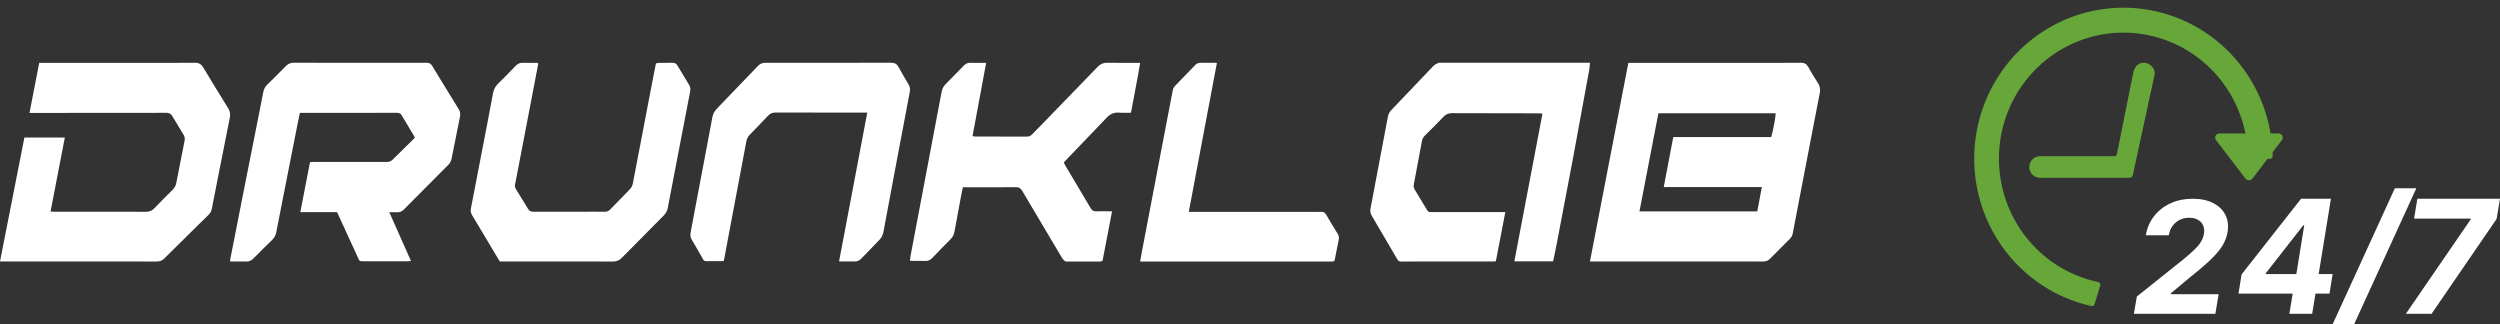
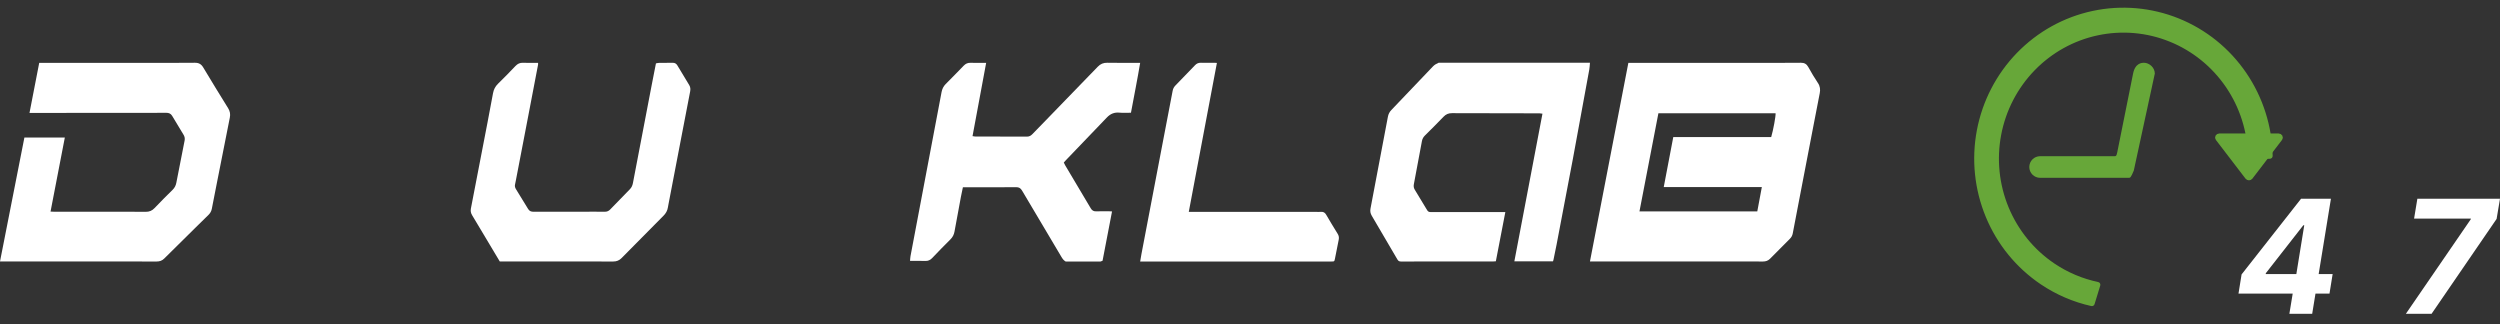
<svg xmlns="http://www.w3.org/2000/svg" width="239" height="31" viewBox="0 0 239 31" fill="none">
  <rect x="0" y="0" width="239" height="31" fill="#333333" stroke="none" />
  <g id="Logo">
    <path d="M152 6C151.979 6.218 151.975 6.44 151.935 6.654C151.416 9.5 150.899 12.346 150.368 15.188C149.856 17.923 149.33 20.654 148.808 23.387C148.717 23.863 148.616 24.337 148.518 24.811C148.506 24.868 148.486 24.923 148.468 24.985H144.772C145.669 20.271 146.562 15.579 147.459 10.869C147.358 10.856 147.277 10.843 147.195 10.836C147.146 10.831 147.096 10.834 147.046 10.834C144.303 10.83 141.559 10.831 138.816 10.818C138.483 10.816 138.233 10.918 137.999 11.163C137.418 11.773 136.819 12.363 136.222 12.956C136.072 13.104 135.977 13.272 135.938 13.481C135.682 14.861 135.426 16.242 135.163 17.62C135.125 17.819 135.157 17.983 135.262 18.152C135.658 18.793 136.049 19.436 136.431 20.085C136.516 20.229 136.61 20.275 136.77 20.274C139.039 20.269 141.309 20.271 143.578 20.271H143.911C143.605 21.854 143.307 23.404 143.003 24.979C142.918 24.985 142.838 24.995 142.757 24.995C139.815 24.996 136.872 24.995 133.928 25C133.764 25 133.673 24.944 133.591 24.804C132.777 23.407 131.958 22.013 131.138 20.62C131.01 20.404 130.972 20.186 131.02 19.937C131.578 17.012 132.132 14.087 132.683 11.161C132.731 10.907 132.838 10.7 133.013 10.518C134.34 9.131 135.665 7.742 136.989 6.351C137.144 6.187 137.332 6.087 137.531 6C142.354 6 147.177 6 151.999 6L152 6Z" fill="white" />
    <path d="M101.875 25C101.704 24.903 101.589 24.757 101.488 24.587C100.252 22.5 99.012 20.415 97.773 18.329C97.746 18.286 97.719 18.243 97.694 18.199C97.573 17.991 97.398 17.891 97.158 17.895C96.743 17.902 96.328 17.9 95.912 17.9C94.724 17.901 93.536 17.9 92.348 17.9C92.257 17.9 92.167 17.9 92.054 17.9C91.99 18.209 91.922 18.504 91.866 18.803C91.658 19.913 91.45 21.023 91.251 22.135C91.198 22.431 91.076 22.671 90.862 22.883C90.271 23.468 89.692 24.066 89.117 24.669C88.929 24.866 88.723 24.958 88.453 24.947C88.063 24.932 87.672 24.943 87.282 24.942C87.2 24.942 87.118 24.942 87 24.942C87.015 24.778 87.016 24.636 87.042 24.499C87.683 21.102 88.327 17.706 88.971 14.309C89.319 12.473 89.668 10.637 90.014 8.801C90.07 8.509 90.189 8.256 90.398 8.045C90.978 7.46 91.559 6.875 92.129 6.28C92.318 6.083 92.524 5.993 92.794 6.004C93.192 6.019 93.591 6.008 93.99 6.008C94.071 6.008 94.154 6.008 94.277 6.008C93.854 8.355 93.4 10.666 92.974 13.014C93.084 13.029 93.169 13.052 93.256 13.052C94.901 13.055 96.546 13.054 98.191 13.06C98.401 13.06 98.554 12.97 98.694 12.825C99.12 12.384 99.55 11.946 99.978 11.505C101.636 9.797 103.296 8.093 104.947 6.378C105.206 6.109 105.485 5.993 105.854 6C106.801 6.019 107.748 6.007 108.695 6.008C108.785 6.008 108.876 6.008 109 6.008C108.731 7.612 108.416 9.178 108.12 10.777C107.748 10.777 107.39 10.806 107.039 10.77C106.552 10.72 106.163 10.869 105.826 11.223C104.525 12.585 103.217 13.941 101.913 15.3C101.843 15.373 101.778 15.449 101.698 15.538C101.745 15.632 101.785 15.724 101.835 15.809C102.647 17.175 103.463 18.538 104.271 19.907C104.397 20.121 104.549 20.215 104.797 20.205C105.22 20.188 105.645 20.199 106.068 20.2C106.142 20.2 106.215 20.207 106.311 20.212C106.007 21.796 105.706 23.362 105.404 24.929C105.337 24.954 105.276 24.977 105.215 25L101.875 25Z" fill="white" />
    <path d="M155.672 6.007H156.026C160.186 6.007 164.346 6.007 168.507 6.007C169.729 6.007 170.952 6.013 172.174 6C172.504 5.997 172.71 6.121 172.871 6.407C173.161 6.927 173.463 7.444 173.795 7.937C174.006 8.249 174.035 8.564 173.968 8.909C173.745 10.064 173.52 11.218 173.297 12.373C172.917 14.348 172.537 16.323 172.157 18.298C171.9 19.637 171.643 20.976 171.387 22.315C171.35 22.514 171.26 22.682 171.116 22.825C170.478 23.463 169.842 24.103 169.207 24.744C169.021 24.931 168.798 25.001 168.538 25C167.494 24.995 166.45 24.994 165.405 24.994C161.058 24.994 156.711 24.994 152.364 24.994H152C153.227 18.654 154.446 12.347 155.672 6.007ZM156.734 20.21H167.997C168.141 19.44 168.284 18.677 168.432 17.883H159.054C159.36 16.278 159.661 14.701 159.965 13.105H169.326C169.526 12.424 169.771 11.094 169.746 10.828H158.543C157.941 13.953 157.34 17.063 156.733 20.21H156.734Z" fill="white" />
-     <path d="M37.217 20.29C37.914 21.858 38.597 23.392 39.29 24.95C39.199 24.96 39.133 24.974 39.068 24.974C37.576 24.975 36.084 24.972 34.591 24.978C34.423 24.979 34.349 24.913 34.285 24.773C33.646 23.372 33.002 21.974 32.359 20.575C32.317 20.483 32.272 20.391 32.22 20.28H28.712C29.022 18.673 29.328 17.093 29.636 15.498C29.812 15.491 29.966 15.478 30.121 15.478C32.333 15.478 34.546 15.48 36.758 15.481C36.845 15.481 36.932 15.481 37.019 15.48C37.219 15.478 37.391 15.407 37.532 15.268C38.202 14.611 38.87 13.953 39.538 13.294C39.58 13.253 39.617 13.206 39.661 13.156C39.627 13.09 39.599 13.028 39.564 12.971C39.178 12.324 38.785 11.68 38.407 11.028C38.303 10.848 38.178 10.786 37.97 10.786C34.976 10.792 31.983 10.79 28.989 10.79C28.887 10.79 28.785 10.79 28.666 10.79C28.589 11.163 28.515 11.512 28.446 11.861C27.987 14.188 27.528 16.515 27.07 18.841C26.851 19.955 26.627 21.067 26.416 22.182C26.36 22.478 26.239 22.723 26.018 22.936C25.405 23.529 24.802 24.129 24.202 24.735C24.02 24.919 23.819 25.006 23.556 25C23.046 24.988 22.535 24.996 22 24.996C22.005 24.912 22 24.848 22.013 24.786C22.427 22.677 22.841 20.567 23.258 18.458C23.737 16.04 24.218 13.622 24.698 11.204C24.856 10.409 25.016 9.615 25.167 8.819C25.223 8.523 25.351 8.28 25.572 8.067C26.166 7.492 26.751 6.909 27.327 6.317C27.539 6.099 27.766 5.999 28.081 6C32.315 6.009 36.549 6.01 40.783 6.003C41.043 6.002 41.189 6.083 41.321 6.301C42.158 7.687 43.008 9.066 43.858 10.444C43.995 10.668 44.03 10.892 43.976 11.152C43.7 12.489 43.437 13.828 43.172 15.167C43.128 15.392 43.033 15.582 42.868 15.748C41.446 17.173 40.027 18.601 38.609 20.03C38.421 20.219 38.207 20.312 37.934 20.293C37.711 20.279 37.487 20.29 37.217 20.29Z" fill="white" />
    <path d="M2.82 10.794C3.134 9.179 3.438 7.608 3.749 6.011H4.092C7.402 6.011 10.713 6.011 14.024 6.011C15.558 6.01 17.093 6.015 18.626 6C19 5.996 19.237 6.126 19.427 6.444C20.21 7.752 21.006 9.052 21.811 10.347C21.99 10.636 22.038 10.915 21.971 11.246C21.555 13.311 21.151 15.379 20.743 17.445C20.578 18.282 20.408 19.118 20.251 19.956C20.206 20.195 20.096 20.384 19.924 20.551C19.522 20.939 19.124 21.332 18.727 21.725C17.716 22.721 16.704 23.716 15.699 24.718C15.495 24.921 15.262 25 14.977 25C12.403 24.995 9.829 24.996 7.255 24.996C4.949 24.995 2.644 24.996 0.338 24.996H0C0.782 21.026 1.557 17.088 2.333 13.148H6.198C5.742 15.51 5.29 17.852 4.831 20.228C4.945 20.233 5.043 20.24 5.142 20.24C6.728 20.241 8.314 20.24 9.9 20.241C11.244 20.241 12.587 20.237 13.93 20.25C14.278 20.253 14.538 20.143 14.776 19.892C15.338 19.299 15.917 18.723 16.499 18.149C16.697 17.954 16.809 17.736 16.86 17.462C17.113 16.122 17.379 14.783 17.648 13.445C17.689 13.238 17.655 13.06 17.547 12.883C17.182 12.283 16.816 11.684 16.46 11.079C16.33 10.859 16.142 10.783 15.898 10.784C15.387 10.787 14.876 10.788 14.364 10.789C10.611 10.791 6.858 10.793 3.105 10.795C3.028 10.795 2.951 10.795 2.82 10.795L2.82 10.794Z" fill="white" />
-     <path d="M82.911 10.766C82.793 10.766 82.703 10.766 82.613 10.766C79.789 10.765 76.964 10.766 74.139 10.758C73.842 10.758 73.616 10.854 73.411 11.073C72.841 11.682 72.262 12.282 71.68 12.878C71.502 13.061 71.397 13.272 71.35 13.523C70.756 16.678 70.159 19.833 69.564 22.988C69.457 23.557 69.353 24.127 69.246 24.696C69.231 24.778 69.208 24.859 69.187 24.949C69.123 24.955 69.066 24.964 69.009 24.964C68.511 24.965 68.012 24.96 67.514 24.968C67.37 24.97 67.289 24.918 67.218 24.793C66.863 24.166 66.507 23.54 66.137 22.923C66.005 22.703 65.974 22.483 66.02 22.239C66.16 21.502 66.296 20.765 66.436 20.029C66.808 18.062 67.182 16.096 67.554 14.13C67.738 13.159 67.921 12.188 68.1 11.217C68.159 10.896 68.301 10.629 68.526 10.397C69.836 9.04 71.144 7.68 72.446 6.315C72.653 6.098 72.878 6.001 73.174 6.002C77.187 6.007 81.199 6.008 85.212 6C85.545 5.999 85.748 6.119 85.907 6.419C86.206 6.98 86.533 7.525 86.86 8.07C86.995 8.295 87.028 8.519 86.978 8.777C86.535 11.102 86.096 13.429 85.658 15.756C85.255 17.898 84.855 20.042 84.453 22.185C84.398 22.477 84.271 22.727 84.062 22.94C83.484 23.529 82.91 24.121 82.342 24.721C82.155 24.919 81.947 25.009 81.677 24.999C81.279 24.985 80.88 24.995 80.482 24.995C80.4 24.995 80.319 24.995 80.214 24.995C81.115 20.243 82.01 15.518 82.911 10.766Z" fill="white" />
    <path d="M47.776 24.993C47.342 24.267 46.919 23.558 46.496 22.849C46.042 22.089 45.591 21.327 45.132 20.57C45.01 20.368 44.974 20.163 45.018 19.934C45.549 17.189 46.079 14.445 46.608 11.7C46.787 10.771 46.966 9.842 47.133 8.911C47.198 8.553 47.349 8.261 47.611 8.005C48.176 7.453 48.73 6.888 49.274 6.315C49.483 6.095 49.705 5.985 50.012 6.002C50.401 6.023 50.791 6.007 51.181 6.007C51.264 6.007 51.348 6.007 51.441 6.007C51.441 6.079 51.449 6.129 51.44 6.176C51.132 7.792 50.823 9.407 50.513 11.023C50.116 13.09 49.718 15.157 49.321 17.224C49.297 17.35 49.279 17.477 49.245 17.6C49.194 17.778 49.233 17.934 49.328 18.087C49.717 18.717 50.107 19.346 50.49 19.98C50.61 20.18 50.774 20.244 50.998 20.243C52.964 20.237 54.929 20.238 56.894 20.238C57.208 20.238 57.521 20.235 57.834 20.241C58.034 20.244 58.194 20.17 58.332 20.028C58.959 19.381 59.587 18.735 60.217 18.09C60.377 17.926 60.464 17.732 60.507 17.506C61.099 14.4 61.695 11.295 62.291 8.19C62.426 7.487 62.565 6.786 62.708 6.06C62.804 6.043 62.901 6.013 62.999 6.012C63.439 6.005 63.88 6.009 64.32 6.003C64.519 6 64.656 6.085 64.757 6.255C65.133 6.883 65.509 7.511 65.891 8.136C66.012 8.332 66.018 8.537 65.977 8.752C65.705 10.167 65.432 11.581 65.16 12.995C64.742 15.171 64.325 17.347 63.907 19.523C63.888 19.624 63.867 19.724 63.852 19.825C63.803 20.139 63.66 20.395 63.433 20.622C62.093 21.963 60.759 23.31 59.431 24.664C59.2 24.9 58.951 25.001 58.621 25C55.097 24.991 51.573 24.994 48.049 24.993C47.965 24.993 47.88 24.993 47.776 24.993Z" fill="white" />
    <path d="M113.646 20.256H114.14C118.033 20.256 121.926 20.256 125.819 20.256C125.978 20.256 126.138 20.267 126.296 20.253C126.528 20.233 126.675 20.338 126.787 20.534C126.95 20.823 127.122 21.106 127.293 21.39C127.485 21.71 127.676 22.032 127.878 22.347C127.991 22.523 128.024 22.705 127.983 22.908C127.863 23.51 127.747 24.113 127.625 24.715C127.568 24.997 127.563 25 127.279 25C121.276 25 115.274 25 109.271 25C109.19 25 109.109 25 109 25C109.044 24.743 109.079 24.518 109.121 24.294C109.782 20.832 110.442 17.37 111.104 13.909C111.437 12.165 111.775 10.423 112.106 8.679C112.144 8.476 112.232 8.314 112.373 8.17C112.999 7.528 113.624 6.884 114.243 6.236C114.399 6.072 114.571 5.994 114.799 6C115.242 6.013 115.686 6.003 116.13 6.003C116.187 6.003 116.245 6.01 116.336 6.016C115.441 10.754 114.549 15.478 113.647 20.256L113.646 20.256Z" fill="white" />
    <path d="M200.089 1.174C202.814 0.593 205.647 0.841 208.234 1.884C210.821 2.927 213.046 4.72 214.629 7.037C216.212 9.355 217.083 12.094 217.133 14.91C217.134 14.983 217.075 15.044 217.002 15.045L215.17 15.078C215.135 15.079 215.1 15.065 215.075 15.041C215.05 15.017 215.036 14.983 215.035 14.948C214.993 12.549 214.251 10.215 212.902 8.241C211.554 6.267 209.66 4.74 207.457 3.852C205.254 2.963 202.842 2.754 200.521 3.248C198.201 3.742 196.077 4.919 194.415 6.631C192.753 8.343 191.628 10.513 191.181 12.87C190.734 15.227 190.985 17.665 191.902 19.878C192.82 22.091 194.362 23.98 196.337 25.309C197.625 26.175 199.059 26.777 200.558 27.092C200.594 27.099 200.626 27.122 200.645 27.154C200.663 27.186 200.668 27.225 200.657 27.261L200.113 29.039C200.093 29.105 200.025 29.145 199.958 29.13C198.26 28.751 196.637 28.056 195.175 27.072C192.856 25.512 191.044 23.294 189.968 20.696C188.891 18.099 188.595 15.237 189.12 12.471C189.645 9.705 190.966 7.156 192.917 5.146C194.868 3.137 197.363 1.754 200.089 1.174Z" fill="#67A739" stroke="#67A739" stroke-width="0.265" stroke-linejoin="round" />
    <path d="M215.135 16.936C215.069 17.021 214.931 17.021 214.865 16.936L212.03 13.234C211.954 13.135 212.032 13 212.164 13H217.836C217.968 13 218.046 13.135 217.97 13.234L215.135 16.936Z" fill="#67A739" />
-     <path fill-rule="evenodd" clip-rule="evenodd" d="M204.962 6C205.476 6 206 6.463 206 7.034L203.992 16.301C203.947 16.512 203.956 16.762 203.794 16.904C203.726 16.964 203.637 17 203.539 17H195.039C194.465 17 194 16.537 194 15.966C194 15.395 194.465 14.932 195.039 14.932H202.028C202.24 14.932 202.333 14.998 202.412 14.55L203.923 7.034C204.126 6 204.801 6 204.962 6Z" fill="#67A739" />
+     <path fill-rule="evenodd" clip-rule="evenodd" d="M204.962 6C205.476 6 206 6.463 206 7.034L203.992 16.301C203.726 16.964 203.637 17 203.539 17H195.039C194.465 17 194 16.537 194 15.966C194 15.395 194.465 14.932 195.039 14.932H202.028C202.24 14.932 202.333 14.998 202.412 14.55L203.923 7.034C204.126 6 204.801 6 204.962 6Z" fill="#67A739" />
    <path d="M215.135 16.936C215.069 17.021 214.931 17.021 214.865 16.936L212.03 13.234C211.954 13.135 212.032 13 212.164 13H217.836C217.968 13 218.046 13.135 217.97 13.234L215.135 16.936Z" stroke="#67A739" stroke-width="0.479" />
-     <path d="M204 30L204.283 28.347L208.764 24.77C209.147 24.452 209.473 24.166 209.74 23.912C210.01 23.657 210.223 23.409 210.38 23.165C210.54 22.918 210.645 22.651 210.695 22.365C210.748 22.047 210.721 21.773 210.615 21.543C210.511 21.31 210.344 21.132 210.113 21.008C209.886 20.881 209.612 20.817 209.291 20.817C208.957 20.817 208.653 20.885 208.38 21.019C208.106 21.153 207.878 21.346 207.697 21.596C207.515 21.847 207.395 22.146 207.334 22.492H205.142C205.262 21.782 205.531 21.165 205.947 20.643C206.363 20.12 206.886 19.715 207.515 19.429C208.145 19.143 208.842 19 209.606 19C210.389 19 211.047 19.138 211.58 19.413C212.117 19.685 212.507 20.063 212.748 20.547C212.99 21.031 213.058 21.586 212.951 22.211C212.88 22.624 212.729 23.03 212.498 23.43C212.267 23.825 211.904 24.267 211.409 24.754C210.915 25.238 210.238 25.819 209.377 26.498L207.526 28.05L207.51 28.124H212.103L211.788 30H204Z" fill="white" />
    <path d="M214 28.066L214.295 26.235L219.981 19H221.53L221.119 21.535H220.197L216.614 26.117L216.603 26.203H223L222.7 28.066H214ZM218.864 30L219.275 27.502L219.449 26.702L220.697 19H222.837L221.045 30H218.864Z" fill="white" />
-     <path d="M231 18L225.052 31H223L228.948 18H231Z" fill="white" />
    <path d="M230 30L236.196 20.977L236.218 20.901H230.786L231.1 19H239L238.676 20.928L232.458 30H230Z" fill="white" />
  </g>
</svg>